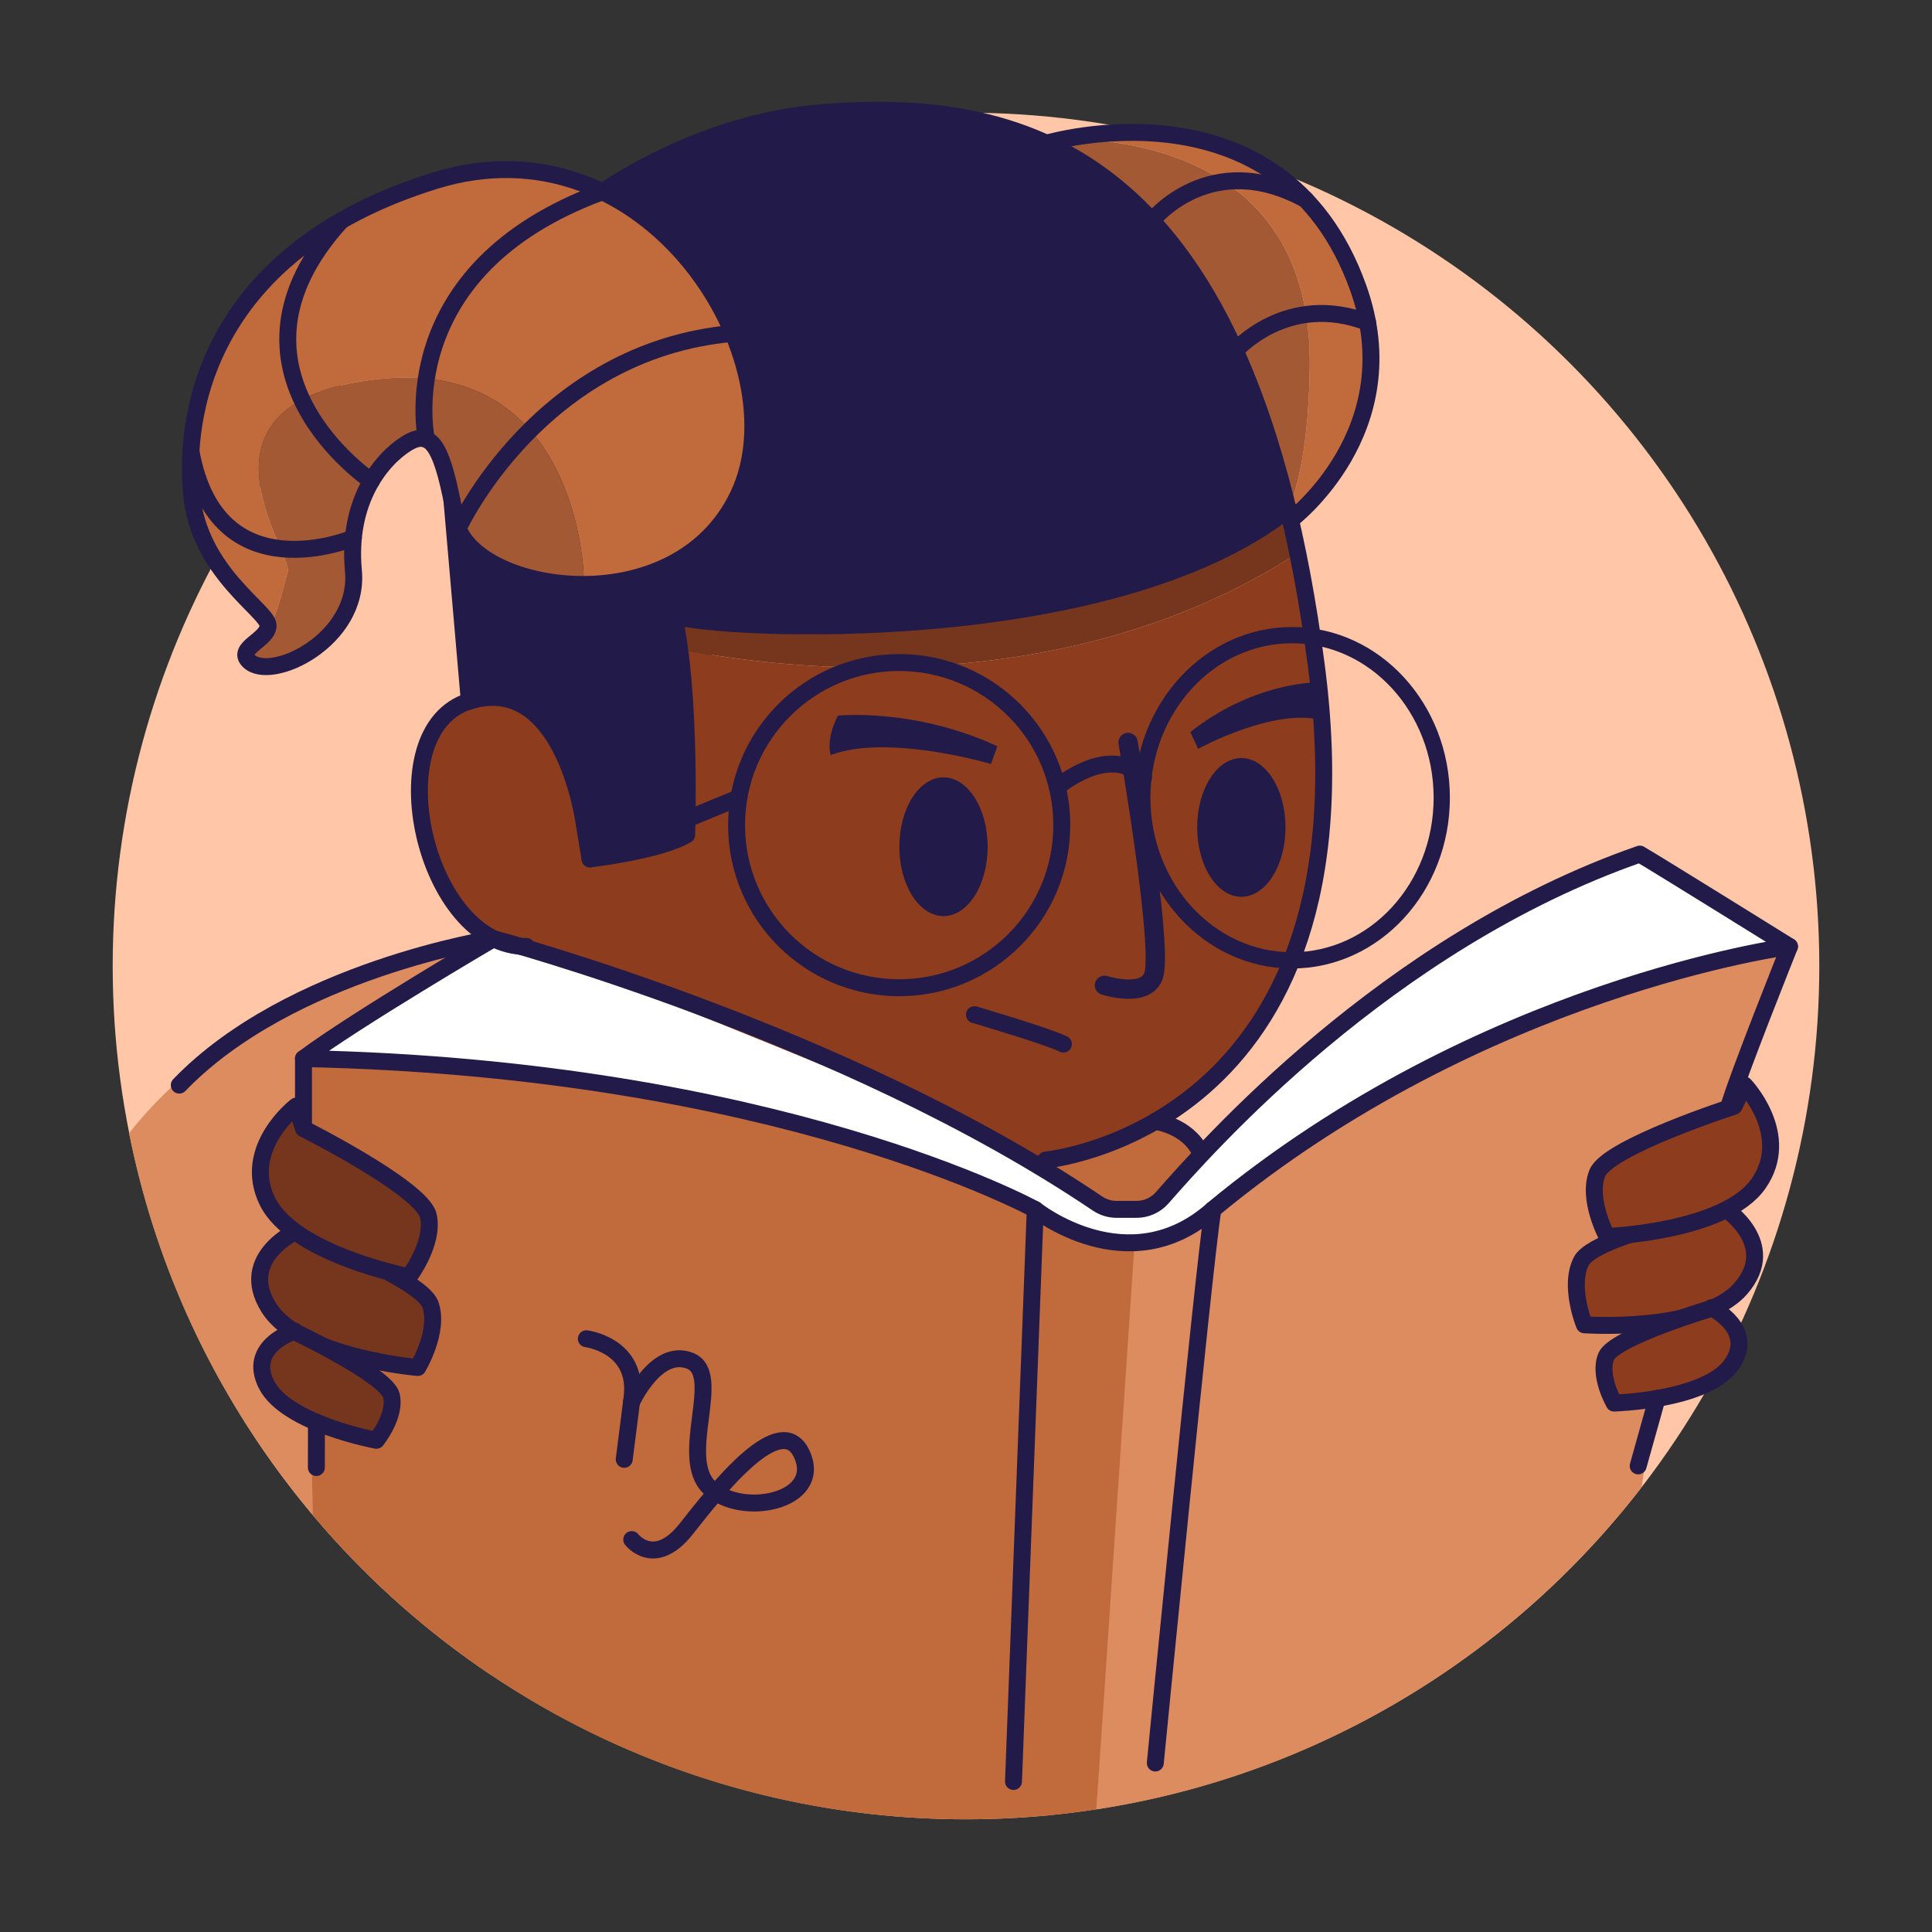
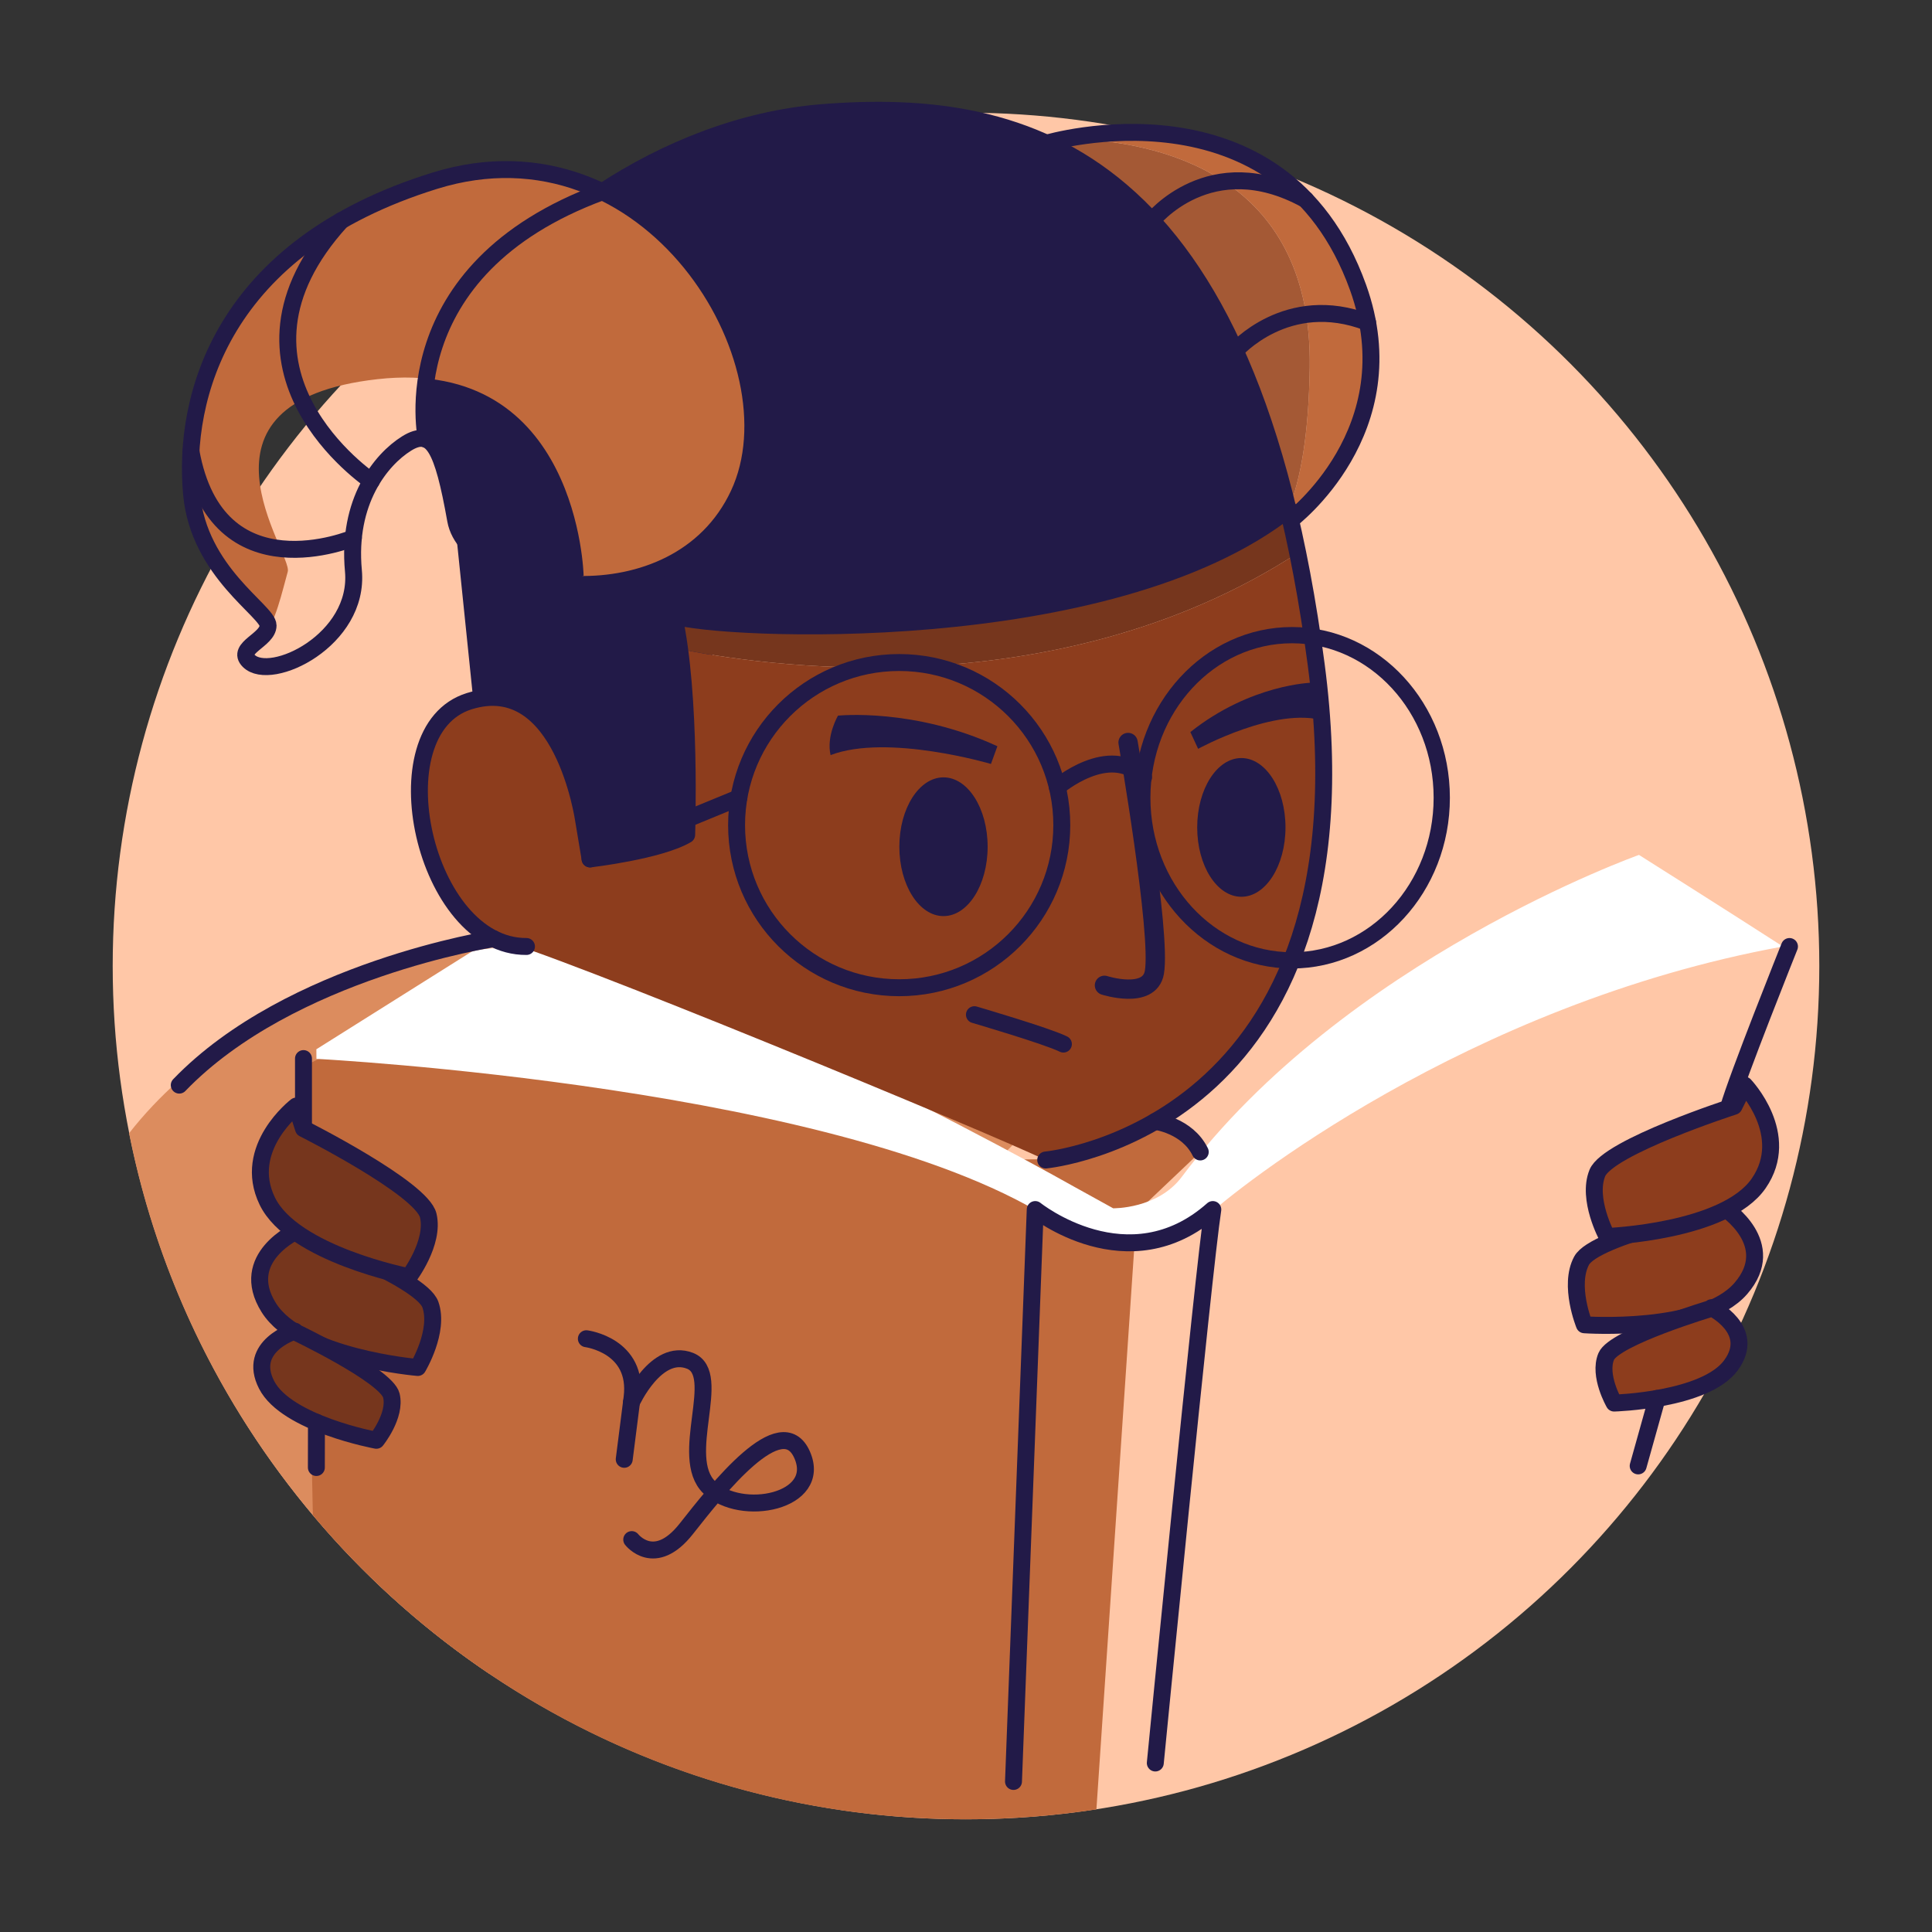
<svg xmlns="http://www.w3.org/2000/svg" viewBox="0 0 1200 1200">
  <rect x="0" y="0" width="1200" height="1200" fill="#333333" stroke="none" />
  <defs>
    <style>.cls-1,.cls-2,.cls-3,.cls-4,.cls-5{stroke:#221a48;stroke-linecap:round;stroke-linejoin:round;}.cls-1,.cls-3,.cls-4{stroke-width:10.52px;}.cls-1,.cls-6{fill:#76361d;}.cls-2{stroke-width:10.09px;}.cls-2,.cls-4,.cls-5{fill:none;}.cls-3,.cls-7{fill:#8d3d1d;}.cls-6,.cls-8,.cls-9,.cls-10,.cls-11,.cls-7,.cls-12,.cls-13{stroke-width:0px;}.cls-8{fill:#a45935;}.cls-9{fill:#221a48;}.cls-10{fill:#dc8c5e;}.cls-11{fill:#c16a3c;}.cls-12{fill:#fff;}.cls-13{fill:#ffc7a7;}.cls-5{stroke-width:12px;}</style>
  </defs>
  <g id="background">
    <circle class="cls-13" cx="600" cy="600" r="530" />
  </g>
  <g id="couleur">
    <path class="cls-11" d="m777.15,98.72c-47.85-22.43-85.67-18.5-107.24-12.45,57.28,3.09,145.29,26.57,143.59,141.95-.61,41.85-5.68,69.56-12.98,87.56,31.56-6.77,45.47-57.09,51.01-65.92,6.03-9.63,1.97-115.37-74.38-151.15Z" />
    <path class="cls-8" d="m669.91,86.27c-12.84,3.61-19.93,7.97-19.93,7.97,0,0,103.51,220.26,141.51,222.26,3.16.17,6.17-.1,9.03-.71,7.3-18,12.36-45.72,12.98-87.56,1.69-115.38-86.32-138.86-143.59-141.95Z" />
    <path class="cls-9" d="m800.44,316.12s-45.57-261.64-252.75-247.63c-207.18,14.01-291.57,145.85-284.38,169.43,7.19,23.58,3.34,35.02,3.34,35.02l15.1,43.18,24.79,240.89,126.97-5.52,9-145s315.88,13.25,357.94-90.38Z" />
    <path class="cls-11" d="m270.12,112.23c-132.88,41.23-156.69,134.73-151.12,194.77,4.5,48.5,47.5,72.5,47.5,81.5,0,2.2-1.2,4.17-2.9,6t0,0c7.1-6,11.9-28,15.13-39.41,3.23-11.42-69.23-105.58,55.77-119.58s128,122,128,122l-9.43,5.22c39.67,2.63,85.26-11.93,105.74-55.72,38.81-83-55.81-236-188.7-194.77Z" />
-     <path class="cls-8" d="m234.5,235.5c-125,14-52.54,108.17-55.77,119.58-3.23,11.42-8.03,33.41-15.13,39.41t0,0c-5.22,5.63-15.14,9.96-9.1,16,13.58,13.58,69-13,65-56s17-69,33-79,22.5,2.5,30.5,47.5c3.78,21.26,34.56,37.37,70.07,39.72l9.43-5.22s-3-136-128-122Z" />
    <path class="cls-10" d="m292.93,585.62s-137.74,22.42-212.75,118.25c27.69,139.33,109.98,258.99,223.65,335.72l335.24-338.58-346.15-115.39Z" />
-     <path class="cls-10" d="m1107.37,587.89l-227.25,40.63-169.83,135.98-25.5-10.01,17,16.45-20.79,352.91c137.4-21.07,257.41-94.91,338.71-200.17l2.29-16.68,85.37-319.11Z" />
    <path class="cls-11" d="m600,1130c27.54,0,54.59-2.1,81-6.15l25-370.85,39-37-22-19-73,23-51.86.5-249.93-57.01-127.92-17.06-31.79,16.03,5.83,278.63c97.22,115.51,242.87,188.91,405.67,188.91Z" />
    <path class="cls-12" d="m292.93,591.1l-96.43,60.62.05,5.96s332.88,17.22,460.17,102.27c28.86,17.14,74.29,13.05,92.29-3.95s161.74-132.23,358.37-168.11c-33.74-21.77-89.37-56.89-89.37-56.89,0,0-183,65-284,200-15,20-42.6,19.49-42.6,19.49l-24.4-13.49s-298.14-168.79-374.07-145.9Z" />
    <path class="cls-7" d="m422.51,403.17c5.17,50.67,4.1,111.33,4.1,111.33l-60.11,23.28s-1.64-119.63-73.57-102.7c-71.93,16.92-18.93,140.92,14.07,147.92s311,122,342.34,137.5c26.32-3,151.18-49.97,164.96-163.48,10.43-85.87-.92-171.16-8.4-213.46-152.32,98.84-339.03,68.71-383.4,59.61Z" />
    <path class="cls-6" d="m805.91,343.56c-3.06-17.31-5.47-27.44-5.47-27.44,0,0-162.44,107.88-380.44,66.88.97,6.41,1.8,13.2,2.51,20.17,44.37,9.1,231.08,39.23,383.4-59.61Z" />
  </g>
  <g id="tracé">
    <ellipse class="cls-9" cx="586.02" cy="525.92" rx="27.42" ry="43.09" />
    <ellipse class="cls-9" cx="771.02" cy="513.92" rx="27.42" ry="43.09" />
    <path class="cls-5" d="m700.67,461.18s20.59,118.65,16.33,142.82c-3,17-31,8-31,8" />
    <path class="cls-4" d="m374.12,119.1c39.57-25.98,87.01-45.12,136.03-49.1,129.35-10.5,265.76,26.68,307.35,342.69,38.01,288.81-167.99,307.81-167.99,307.81" />
    <path class="cls-4" d="m800.44,316.12c-111.06,87.62-354.94,75.38-381.94,66.38,11,49,8,136,8,136-17,10-60,15-60,15l-4-24s-13-92-71-74-28,152.77,35.5,152.38" />
    <path class="cls-4" d="m717.58,1095.03s29.82-305.56,35.72-343.76c-52.4,46.54-110.3,0-110.3,0l-13.5,355.23" />
-     <path class="cls-4" d="m643,751.27s-159.5-87.77-454.5-93.77c32-24,118.03-74.45,118.03-74.45,0,0,217,57.62,375.07,164.43,3.53,2.38,7.67,3.68,11.93,3.68h12.42c6.1,0,11.9-2.62,15.92-7.21,26.98-30.73,139.32-158.7,296.63-213.46,12,7,92.98,57.39,92.98,57.39,0,0-191.38,25.15-358.18,163.38" />
    <path class="cls-4" d="m605.23,630.24s45.27,13.26,55.27,18.26" />
    <path class="cls-9" d="m619.5,463.5l-4,11s-64.24-19-99.62-5.5c-2.76-12,4.62-24.5,4.62-24.5,0,0,47-5,99,19Z" />
    <path class="cls-9" d="m739.36,454.72l4.82,10.39s48.18-26.51,78.3-17.42c.39-12.2-7.34-23.67-7.34-23.67,0,0-38.08.71-75.79,30.69Z" />
    <path class="cls-4" d="m119,307c-5.57-60.04,18.23-153.55,151.12-194.77,132.88-41.23,227.51,111.77,188.7,194.77-38.81,83-167.81,61-175.81,16s-14.5-57.5-30.5-47.5-37,36-33,79-51.42,69.58-65,56c-8-8,12-13,12-22s-43-33-47.5-81.5Z" />
    <path class="cls-4" d="m264.86,272.94s-23.13-105.25,109.26-153.84" />
-     <path class="cls-4" d="m284.52,328.26s50.58-110.59,170.78-121.18" />
    <path class="cls-4" d="m230.66,298.72s-103.17-69.15-18.67-161.69" />
    <path class="cls-4" d="m219.47,334.15s-84.78,35.85-100.88-53.9" />
-     <line class="cls-4" x1="280.69" y1="310.73" x2="291.5" y2="435.5" />
    <path class="cls-4" d="m649.99,88.96s145.75-43.28,193.51,89.54c32,89-41.92,144.52-41.92,144.52" />
    <path class="cls-4" d="m767.25,217.88s32.12-36.88,82.19-17.63" />
    <path class="cls-4" d="m715.5,137.05s36-45.55,95.37-13.13" />
    <circle class="cls-4" cx="558.5" cy="512.5" r="101" />
    <ellipse class="cls-2" cx="802.5" cy="495.5" rx="93" ry="101" />
    <path class="cls-4" d="m656.71,488.87s32.37-27.71,53.58-6.04" />
    <line class="cls-4" x1="366.5" y1="533.5" x2="458.93" y2="495.5" />
    <path class="cls-1" d="m184.5,764.5s-37.05,16.61-17.57,47.68c19.48,31.07,92.57,37.19,92.57,37.19,0,0,13.63-22.61,7.81-39.08-5.82-16.47-82.89-45.28-82.89-45.28l.07-.52Z" />
    <path class="cls-1" d="m183.12,826.79s-29.93,9.16-17.53,33.35c12.4,24.19,68.18,34.45,68.18,34.45,0,0,12.4-15.39,9.3-27.85-3.1-12.46-60.05-39.57-60.05-39.57l.1-.38Z" />
    <path class="cls-3" d="m1071.21,750.49s34.06,22.1,10.05,49.81c-24.02,27.72-97.18,22.55-97.18,22.55,0,0-10-24.43-1.73-39.81,8.27-15.38,88.85-32.03,88.85-32.03v-.53Z" />
    <path class="cls-3" d="m1063.02,812.25s28.17,13.64,12.21,35.64c-15.96,22-72.66,23.58-72.66,23.58,0,0-9.89-17.11-4.92-28.95,4.97-11.84,65.41-29.89,65.41-29.89l-.04-.39Z" />
    <line class="cls-4" x1="188.5" y1="657.5" x2="188.5" y2="701.01" />
    <line class="cls-4" x1="196.55" y1="883.39" x2="196.5" y2="911.5" />
    <path class="cls-4" d="m1111.48,587.89s-32.9,82.19-37.94,100.4" />
    <line class="cls-4" x1="1029.23" y1="868.61" x2="1017.5" y2="910.5" />
    <path class="cls-4" d="m306.53,583.05s-126.34,19.42-195.19,90.94" />
    <path class="cls-4" d="m364.19,831.51s32.52,4.14,28.39,36.66c-.3,2.35-.58,4.56-.84,6.64-3.39,26.68-4.02,31.6-4.02,31.6" />
    <path class="cls-4" d="m392.21,871.02s15.34-34,36.33-25.82c20.99,8.18-7.58,59.62,12.03,78.64s70.46,8.96,57.65-20.21c-12.81-29.17-52.23,20.9-71.94,45.93-19.71,25.03-33.9,6.71-33.9,6.71" />
    <path class="cls-1" d="m184,687s-34,26-18,59,88,47,88,47c0,0,16-21,12-38-4-17-77.5-53.99-77.5-53.99l-4.5-14.01Z" />
    <path class="cls-3" d="m1083.59,673.99s29.61,30.91,8.74,61.06c-20.87,30.16-94.17,32.95-94.17,32.95,0,0-12.59-23.21-6.03-39.39,6.56-16.19,84.86-41.46,84.86-41.46l6.6-13.16Z" />
    <path class="cls-4" d="m717.58,696.5s19.89,2.5,27.92,19" />
  </g>
</svg>